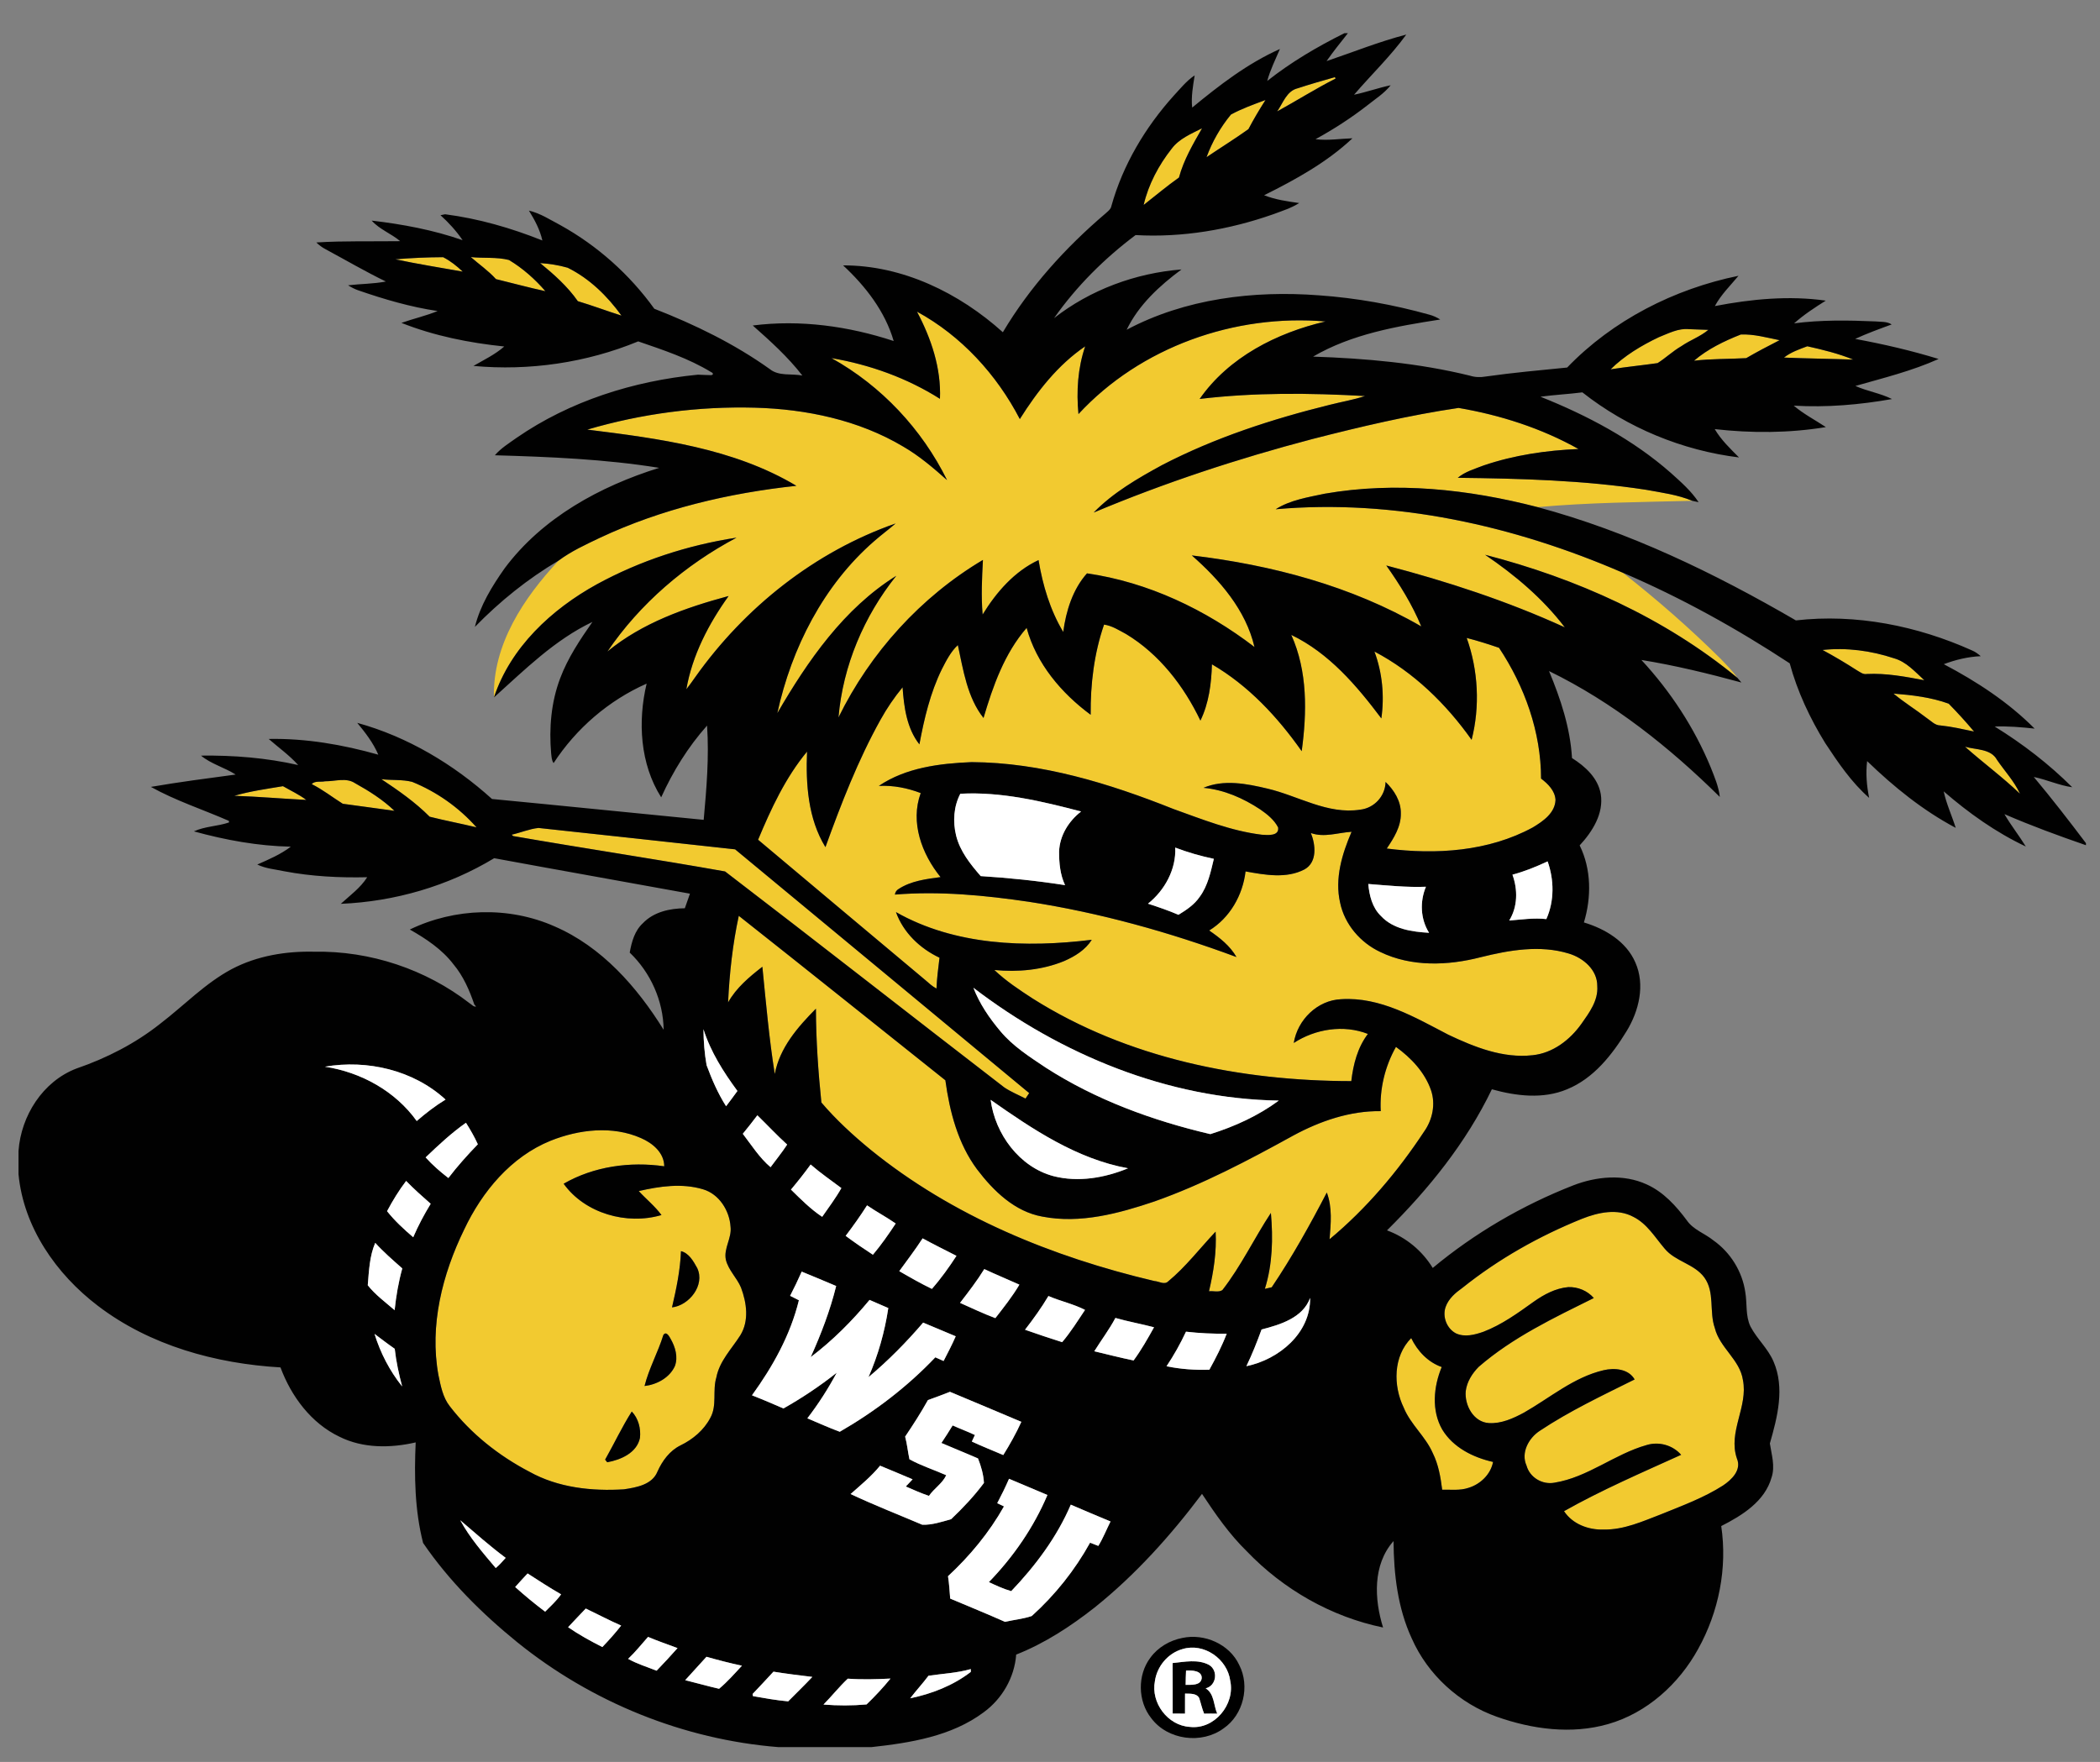
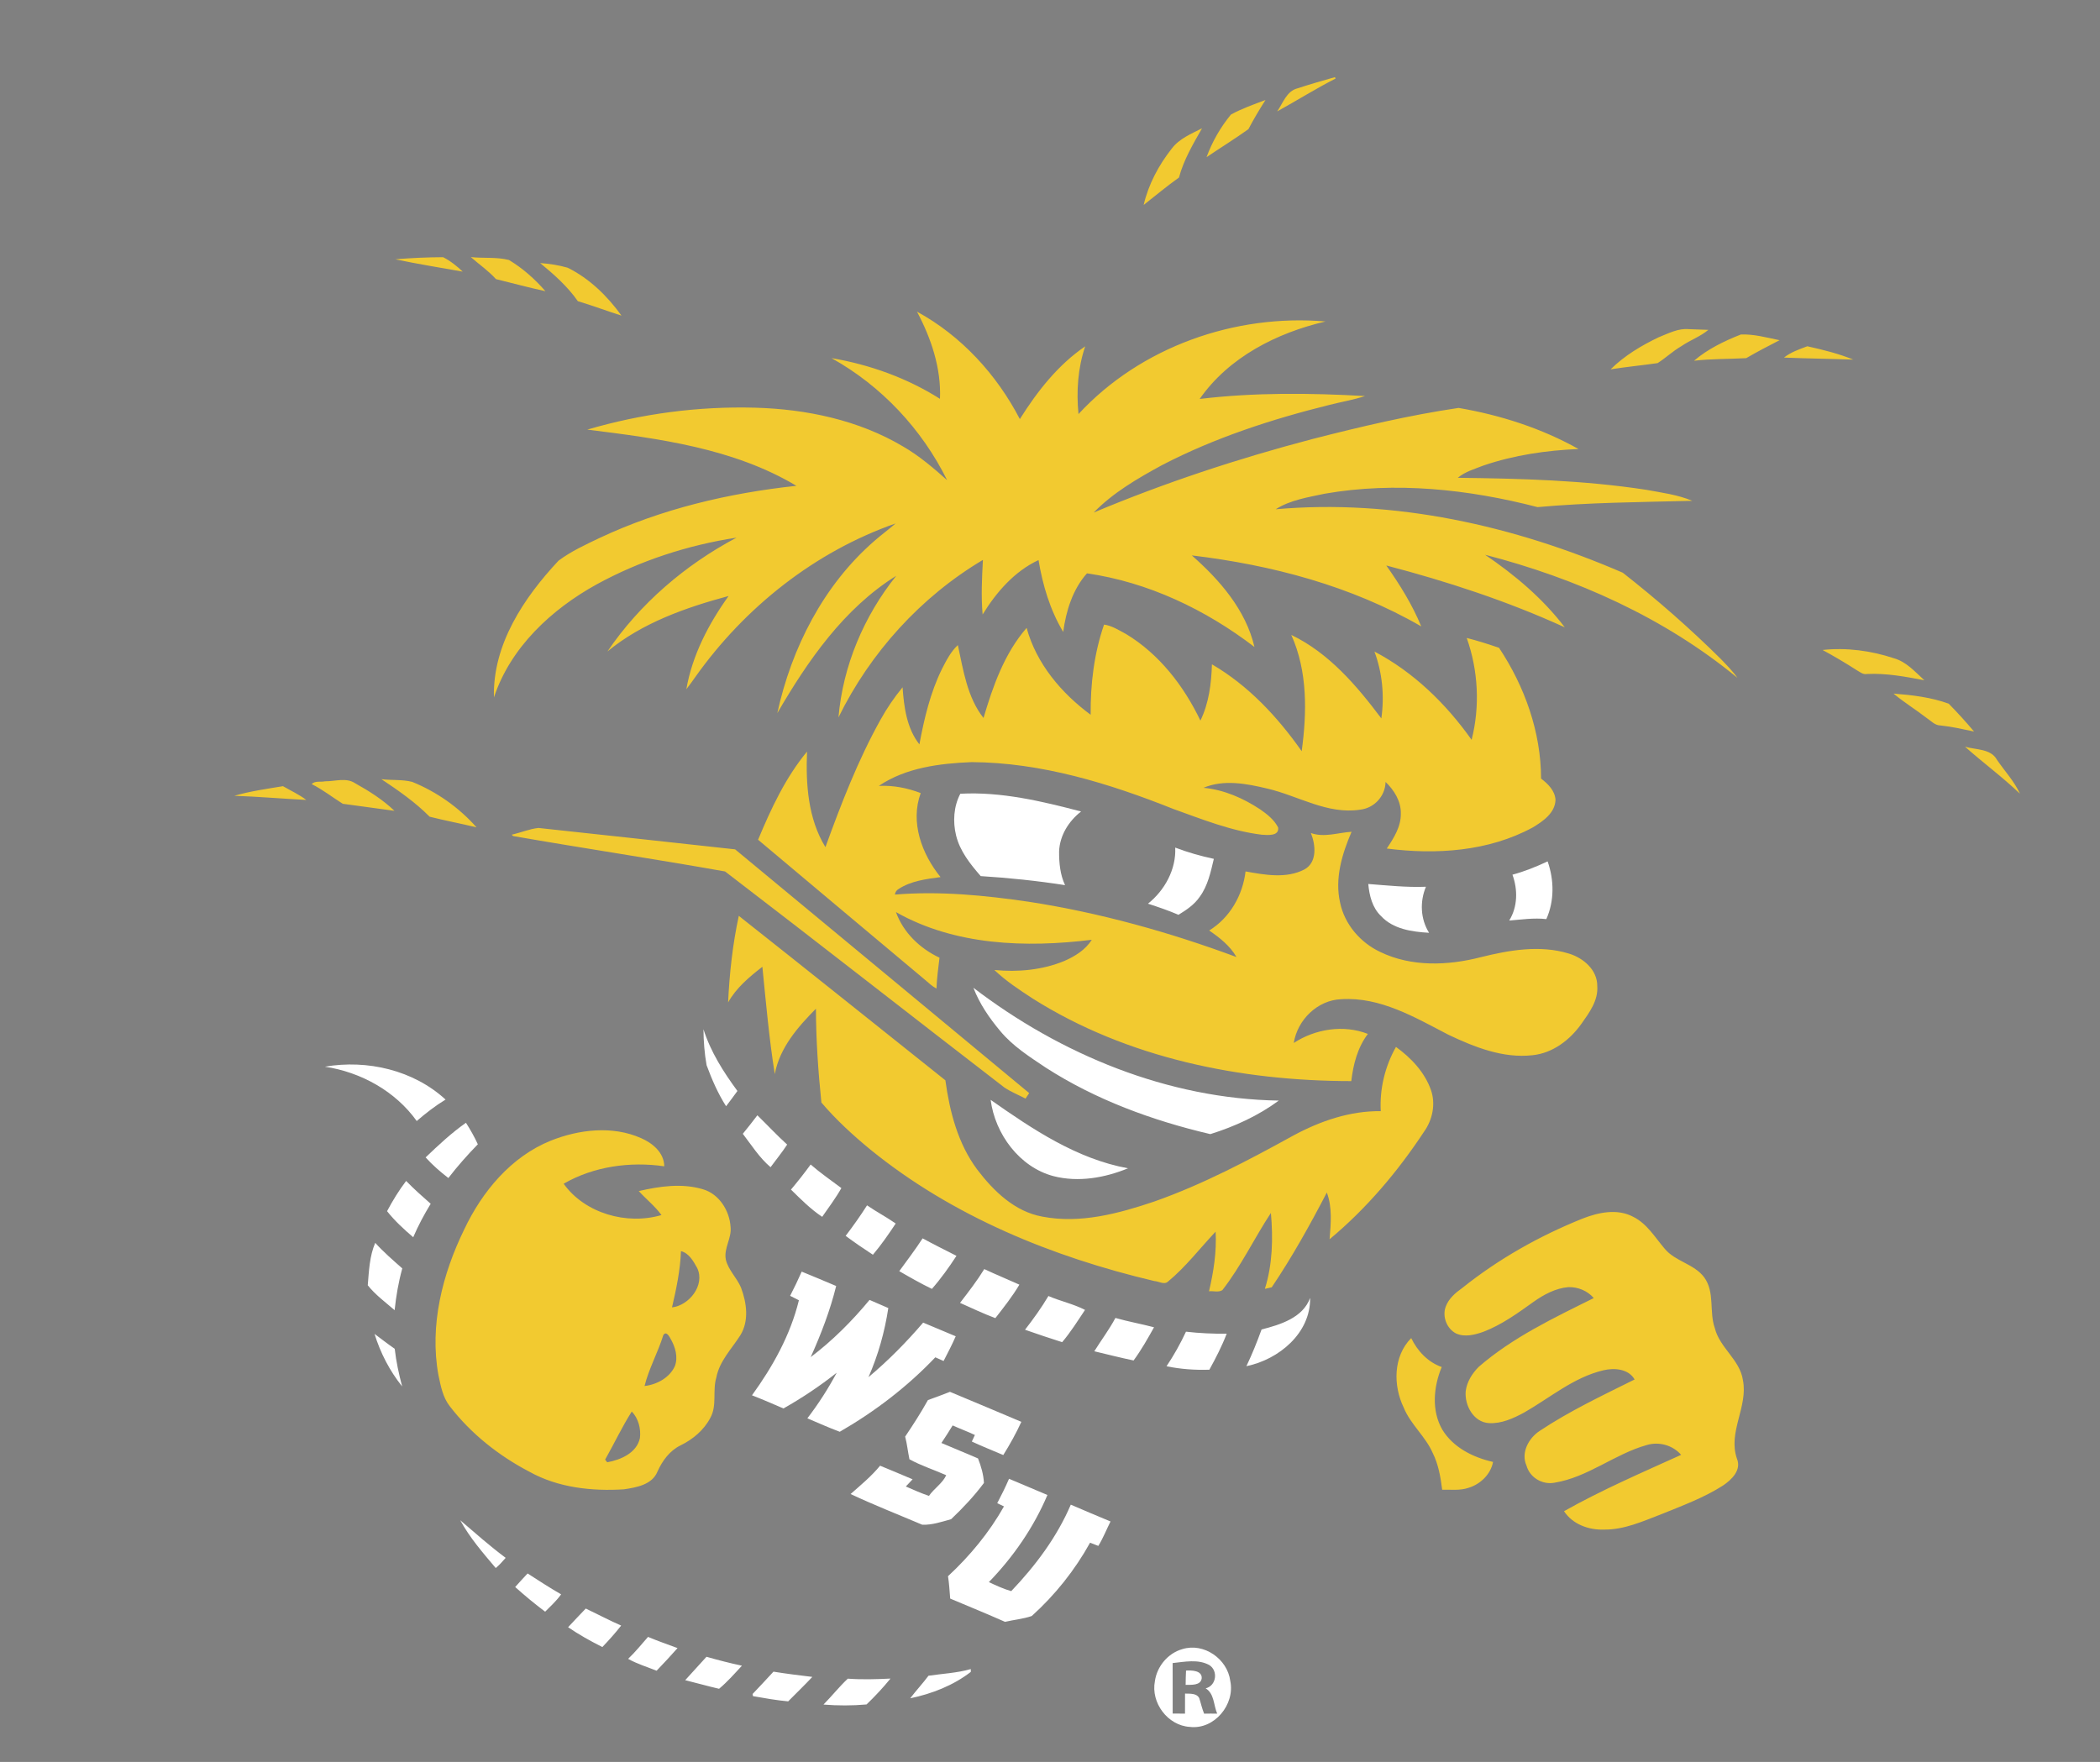
<svg xmlns="http://www.w3.org/2000/svg" version="1.1" id="Layer_1" x="0px" y="0px" width="200px" height="167.833px" viewBox="0 0 200 167.833" style="enable-background:new 0 0 200 167.833;" xml:space="preserve">
  <rect x="0" y="0" width="200" height="167.833" fill="#808080" stroke="none" />
  <path id="color4" style="fill:#F2CA30;" d="M127.195,7.485c-1.896,0.965-3.699,2.102-5.56,3.128c0.553-0.789,0.901-1.947,1.943-2.2  c1.18-0.386,2.367-0.728,3.56-1.065L127.195,7.485z M114.909,14.972c1.325-0.898,2.688-1.74,3.987-2.668  c0.501-0.95,1.046-1.875,1.628-2.778c-1.113,0.415-2.243,0.816-3.288,1.382C116.24,12.114,115.446,13.501,114.909,14.972z   M111.595,14.156c-1.244,1.578-2.219,3.403-2.675,5.367c1.119-0.876,2.205-1.792,3.363-2.612c0.451-1.683,1.341-3.19,2.196-4.689  C113.448,12.745,112.31,13.207,111.595,14.156z M37.656,24.702c2.124,0.446,4.274,0.795,6.413,1.173  c-0.561-0.535-1.179-1.026-1.867-1.376C40.686,24.506,39.169,24.571,37.656,24.702z M48.471,24.765  c-1.178-0.3-2.425-0.146-3.63-0.276c0.797,0.702,1.682,1.306,2.395,2.099c1.569,0.38,3.129,0.808,4.707,1.15  C50.942,26.579,49.782,25.552,48.471,24.765z M54.063,25.502c-0.851-0.248-1.737-0.38-2.621-0.443  c1.316,1.077,2.61,2.225,3.591,3.63c1.4,0.417,2.765,0.939,4.157,1.375C57.843,28.196,56.141,26.53,54.063,25.502z M138.84,45.513  c0.701-0.592,1.605-0.84,2.446-1.171c2.909-0.993,5.984-1.442,9.048-1.572c-3.525-1.976-7.443-3.234-11.422-3.913  c-4.699,0.694-9.339,1.789-13.941,2.968c-7.084,1.864-14.057,4.161-20.809,6.997c1.859-1.907,4.199-3.26,6.521-4.525  c5.031-2.61,10.457-4.373,15.944-5.732c1.122-0.287,2.273-0.475,3.376-0.84c-5.242-0.295-10.527-0.349-15.749,0.277  c2.78-3.985,7.352-6.298,11.986-7.38c-8.627-0.741-17.614,2.423-23.527,8.82c-0.21-2.17-0.063-4.376,0.638-6.45  c-2.598,1.767-4.564,4.292-6.223,6.927c-2.206-4.243-5.575-7.934-9.795-10.231c1.354,2.548,2.312,5.388,2.188,8.303  c-3.129-1.983-6.688-3.259-10.332-3.879c4.741,2.634,8.613,6.762,11.01,11.623c-1.312-1.168-2.658-2.316-4.183-3.2  c-4.24-2.525-9.22-3.565-14.111-3.701c-5.391-0.146-10.802,0.568-15.974,2.089c6.813,0.848,13.917,1.768,19.917,5.353  c-6.437,0.691-12.831,2.193-18.709,4.95c-1.354,0.647-2.736,1.276-3.943,2.178c-3.31,3.537-6.29,7.996-6.154,13.028  c1.583-4.78,5.484-8.397,9.798-10.777c4.123-2.251,8.663-3.73,13.303-4.442c-4.869,2.582-9.191,6.275-12.294,10.844  c3.309-2.728,7.451-4.183,11.541-5.286c-1.905,2.657-3.458,5.635-4.024,8.882c0.297-0.383,0.582-0.776,0.858-1.171  c4.705-6.632,11.371-11.926,19.069-14.622c-0.658,0.576-1.365,1.09-2.019,1.666c-4.843,4.206-7.889,10.192-9.245,16.404  c2.902-4.997,6.341-9.97,11.329-13.085c-3.081,3.844-5.08,8.57-5.504,13.491c3.028-6.172,7.84-11.485,13.757-15.003  c-0.093,1.731-0.18,3.468-0.028,5.2c1.307-2.126,3.027-4.11,5.325-5.185c0.394,2.392,1.101,4.759,2.351,6.848  c0.263-1.992,0.909-4.076,2.263-5.583c5.827,0.84,11.297,3.453,15.95,7.015c-0.822-3.53-3.309-6.386-5.967-8.723  c7.602,0.905,15.188,2.905,21.852,6.762c-0.853-2.068-2.039-3.98-3.33-5.803c5.809,1.521,11.536,3.396,17,5.892  c-2.083-2.74-4.753-4.988-7.592-6.913c8.673,2.24,17.087,5.995,24.035,11.727c-0.468-0.664-1.045-1.235-1.602-1.819  c-2.939-2.915-6.063-5.646-9.318-8.197c-10.355-4.486-21.742-7.043-33.055-6.045c1.395-0.887,3.08-1.14,4.674-1.482  c6.741-1.173,13.681-0.427,20.265,1.278c4.9-0.443,9.825-0.475,14.738-0.6c-1.392-0.584-2.905-0.775-4.38-1.048  C150.855,45.745,144.835,45.583,138.84,45.513z M160.136,32.971c0.821-0.571,1.794-0.901,2.564-1.551  c-0.613-0.029-1.223-0.034-1.83-0.065c-1.023-0.107-1.963,0.401-2.883,0.764c-1.661,0.791-3.278,1.76-4.594,3.062  c1.488-0.235,2.99-0.379,4.475-0.593C158.649,34.09,159.326,33.436,160.136,32.971z M166.306,34.116  c1.04-0.604,2.105-1.163,3.177-1.71c-1.215-0.244-2.452-0.597-3.691-0.542c-1.582,0.625-3.158,1.385-4.457,2.499  C162.983,34.168,164.65,34.208,166.306,34.116z M172.125,32.984c-0.77,0.288-1.571,0.563-2.221,1.077  c2.199,0.092,4.4,0.115,6.6,0.193C175.097,33.681,173.605,33.313,172.125,32.984z M89.188,94.165  c0.037-0.985,0.172-1.961,0.288-2.939c-1.852-0.87-3.448-2.39-4.147-4.344c5.617,3.188,12.383,3.409,18.647,2.638  c-0.602,0.965-1.604,1.576-2.619,2.021c-2.089,0.862-4.421,1.073-6.656,0.856c1.105,1.053,2.389,1.899,3.664,2.728  c8.998,5.68,19.801,7.848,30.329,7.856c0.186-1.587,0.594-3.197,1.58-4.494c-2.307-0.908-5.003-0.479-7.059,0.86  c0.355-2.204,2.253-4.081,4.527-4.168c3.709-0.234,7.025,1.737,10.197,3.384c2.488,1.181,5.208,2.269,8.017,1.952  c1.931-0.196,3.568-1.458,4.663-3.002c0.748-1.062,1.603-2.212,1.502-3.583c0.014-1.551-1.34-2.692-2.72-3.102  c-2.738-0.837-5.66-0.325-8.377,0.35c-3.123,0.807-6.597,0.94-9.563-0.494c-1.895-0.886-3.402-2.629-3.831-4.695  c-0.529-2.304,0.185-4.647,1.091-6.757c-1.289,0.077-2.6,0.575-3.875,0.118c0.449,1.115,0.626,2.782-0.611,3.466  c-1.727,0.902-3.778,0.521-5.611,0.192c-0.268,2.269-1.497,4.426-3.465,5.627c1,0.687,1.986,1.456,2.6,2.528  c-6.395-2.371-13.001-4.218-19.748-5.26c-4.224-0.622-8.519-1.039-12.783-0.689c0.034-0.237,0.153-0.415,0.355-0.534  c1.183-0.771,2.623-0.947,3.992-1.132c-1.781-2.197-2.908-5.218-1.888-8.003c-1.271-0.488-2.623-0.752-3.99-0.683  c2.582-1.745,5.792-2.14,8.836-2.266c6.649,0.037,13.1,2.024,19.223,4.466c2.744,0.984,5.494,2.092,8.405,2.449  c0.547,0.033,1.683,0.163,1.565-0.692c-0.371-0.729-1.042-1.257-1.7-1.716c-1.622-1.072-3.459-1.883-5.409-2.059  c1.935-0.824,4.115-0.395,6.086,0.074c2.934,0.683,5.719,2.489,8.834,2.008c1.34-0.148,2.395-1.287,2.422-2.641  c0.818,0.782,1.479,1.837,1.453,3.009c0.023,1.249-0.671,2.336-1.338,3.333c4.684,0.604,9.684,0.283,13.898-2.006  c0.975-0.587,2.135-1.376,2.172-2.637c-0.057-0.873-0.72-1.522-1.375-2.021c-0.006-4.436-1.563-8.785-4.003-12.457  c-1.017-0.347-2.037-0.675-3.078-0.938c1.099,3.087,1.276,6.532,0.466,9.703c-2.422-3.421-5.523-6.449-9.254-8.408  c0.754,2.027,0.961,4.231,0.657,6.368c-2.348-3.124-4.986-6.227-8.577-7.953c1.563,3.463,1.494,7.385,0.992,11.076  c-2.294-3.263-5.076-6.252-8.548-8.275c-0.054,1.826-0.29,3.706-1.098,5.361c-1.577-3.299-3.923-6.342-7.085-8.248  c-0.668-0.355-1.331-0.791-2.092-0.897c-0.952,2.757-1.303,5.683-1.275,8.59c-2.791-2.057-5.177-4.882-6.098-8.277  c-2.112,2.426-3.21,5.542-4.107,8.583c-1.549-1.956-1.927-4.564-2.444-6.944c-0.681,0.634-1.1,1.476-1.521,2.29  c-1.105,2.25-1.684,4.713-2.141,7.166c-1.202-1.514-1.473-3.56-1.602-5.435c-0.797,0.967-1.504,2.007-2.111,3.106  c-2.145,3.854-3.735,7.982-5.237,12.121c-1.661-2.709-1.878-6.003-1.751-9.102c-2.052,2.475-3.432,5.445-4.663,8.396  c5.297,4.463,10.611,8.904,15.914,13.357C88.453,93.642,88.783,93.955,89.188,94.165z M180.373,62.703  c-2.176-0.724-4.509-1.035-6.795-0.789c1.117,0.603,2.209,1.254,3.278,1.94c0.286,0.159,0.574,0.416,0.937,0.347  c1.847-0.091,3.674,0.254,5.477,0.595C182.391,63.998,181.556,63.032,180.373,62.703z M185.592,67.029  c-1.684-0.612-3.48-0.822-5.255-0.961c1.006,0.844,2.131,1.531,3.169,2.335c0.41,0.269,0.773,0.701,1.306,0.701  c1.078,0.112,2.134,0.355,3.192,0.579C187.236,68.766,186.428,67.881,185.592,67.029z M187.145,71.128  c1.713,1.527,3.575,2.89,5.233,4.48c-0.539-1.184-1.455-2.155-2.185-3.224C189.607,71.297,188.178,71.435,187.145,71.128z   M30.957,74.422c-0.41,0.095-0.958-0.073-1.272,0.268c1.049,0.522,1.973,1.255,2.96,1.874c1.639,0.233,3.284,0.436,4.922,0.672  c-1.106-1.059-2.41-1.885-3.743-2.626C32.97,74.035,31.908,74.437,30.957,74.422z M39.255,74.477  c-0.952-0.245-1.958-0.132-2.932-0.257c1.618,1.078,3.222,2.191,4.595,3.576c1.479,0.373,2.984,0.654,4.468,1.015  C43.714,76.922,41.591,75.422,39.255,74.477z M22.316,75.803c2.29,0.079,4.572,0.277,6.856,0.395  c-0.691-0.519-1.476-0.882-2.222-1.31C25.399,75.146,23.831,75.362,22.316,75.803z M95.658,103.592  c0.631,0.419,1.337,0.705,2.011,1.054c0.086-0.131,0.261-0.394,0.349-0.523c-9.338-7.738-18.665-15.489-28.006-23.217  c-6.244-0.685-12.484-1.367-18.727-2.038c-0.874,0.09-1.698,0.45-2.551,0.642c0.034,0.031,0.1,0.098,0.133,0.128  c6.715,1.171,13.473,2.18,20.188,3.374C77.956,89.823,86.775,96.749,95.658,103.592z M132.949,99.724  c-1.044,1.854-1.564,3.995-1.449,6.12c-2.924-0.04-5.775,0.944-8.324,2.322c-4.279,2.358-8.621,4.656-13.242,6.285  c-3.398,1.146-7.054,2.135-10.653,1.44c-2.642-0.471-4.663-2.444-6.225-4.502c-1.828-2.455-2.61-5.498-3.02-8.484  c-6.557-5.225-13.097-10.471-19.674-15.666c-0.587,2.712-0.889,5.479-1.018,8.248c0.778-1.396,2.022-2.432,3.263-3.397  c0.342,3.411,0.642,6.84,1.182,10.223c0.464-2.504,2.187-4.479,3.919-6.229c0.008,2.983,0.216,5.972,0.52,8.937  c1.406,1.65,3.01,3.122,4.684,4.497c7.797,6.336,17.316,10.219,27.031,12.509c0.417,0.019,0.949,0.395,1.308,0.038  c1.689-1.396,3.023-3.157,4.523-4.743c0.104,1.914-0.192,3.821-0.631,5.68c0.413-0.053,0.901,0.129,1.272-0.11  c1.786-2.289,3.037-4.944,4.623-7.352c0.213,2.414,0.16,4.9-0.574,7.231c0.162-0.039,0.489-0.112,0.653-0.149  c1.945-2.887,3.642-5.941,5.247-9.026c0.535,1.415,0.383,2.973,0.263,4.449c3.507-2.916,6.491-6.445,8.998-10.248  c0.806-1.132,1.119-2.624,0.66-3.956C135.69,102.134,134.388,100.766,132.949,99.724z M70.572,122.652  c0.543,1.445,0.786,3.17-0.07,4.55c-0.821,1.291-1.977,2.441-2.277,4.001c-0.385,1.257,0.086,2.663-0.57,3.846  c-0.608,1.174-1.668,2.059-2.843,2.631c-1.03,0.505-1.737,1.469-2.195,2.495c-0.503,1.255-2.004,1.512-3.19,1.691  c-3.061,0.193-6.277-0.155-8.997-1.669c-2.926-1.528-5.576-3.624-7.594-6.246c-0.666-0.847-0.861-1.935-1.08-2.961  c-0.866-4.738,0.375-9.611,2.452-13.872c1.708-3.613,4.462-6.934,8.24-8.461c2.703-1.076,5.876-1.451,8.599-0.248  c1.099,0.476,2.204,1.385,2.215,2.687c-3.252-0.47-6.711,0.005-9.582,1.661c2.029,2.835,6.029,3.957,9.318,2.983  c-0.624-0.851-1.455-1.509-2.164-2.284c1.989-0.459,4.122-0.77,6.117-0.17c1.536,0.448,2.53,2.033,2.626,3.575  c0.128,1.087-0.67,2.043-0.448,3.133C69.37,120.996,70.185,121.716,70.572,122.652z M60.169,134.455  c-0.933,1.467-1.679,3.066-2.539,4.584c0.052,0.063,0.151,0.188,0.201,0.251c1.29-0.234,2.816-0.89,3.116-2.313  C61.051,136.083,60.801,135.112,60.169,134.455z M63.87,127.533c-0.13-0.235-0.419-0.779-0.695-0.362  c-0.509,1.648-1.375,3.188-1.79,4.854c1.171-0.134,2.387-0.786,2.89-1.898C64.599,129.261,64.312,128.304,63.87,127.533z   M66.402,120.789c-0.354-0.638-0.785-1.426-1.548-1.612c-0.066,1.817-0.442,3.595-0.853,5.358  C65.62,124.358,67.172,122.427,66.402,120.789z M138.672,127.02c0.84,0.38,1.784,0.128,2.611-0.162  c1.746-0.669,3.273-1.78,4.783-2.86c0.975-0.689,2.076-1.282,3.289-1.391c0.908-0.035,1.836,0.345,2.434,1.041  c-3.813,1.892-7.721,3.744-10.967,6.558c-0.618,0.629-1.123,1.421-1.231,2.314c-0.121,1.329,0.738,2.946,2.2,3.037  c1.188,0.075,2.327-0.445,3.355-0.999c2.48-1.413,4.737-3.371,7.576-4.035c1.028-0.243,2.379-0.135,2.956,0.88  c-3.068,1.526-6.182,2.994-9.043,4.898c-1.048,0.687-1.81,2.078-1.252,3.311c0.314,1.136,1.514,1.842,2.66,1.624  c3.174-0.508,5.72-2.726,8.775-3.584c1.166-0.36,2.488,0.004,3.289,0.93c-3.758,1.704-7.556,3.339-11.153,5.368  c0.816,1.239,2.338,1.8,3.778,1.75c1.929,0.034,3.71-0.783,5.474-1.458c2.003-0.816,4.057-1.566,5.888-2.737  c0.824-0.553,1.785-1.473,1.326-2.566c-0.877-2.544,1.083-4.934,0.57-7.488c-0.295-1.942-2.214-3.067-2.676-4.944  c-0.553-1.567,0.021-3.411-1.001-4.821c-0.957-1.299-2.762-1.514-3.776-2.744c-0.917-1.071-1.669-2.371-2.976-3.025  c-1.531-0.829-3.361-0.427-4.893,0.18c-4.08,1.645-7.958,3.831-11.397,6.583c-0.656,0.466-1.31,1.019-1.59,1.803  C137.346,125.413,137.786,126.563,138.672,127.02z M136.452,138.409c0.543,1.086,0.749,2.3,0.899,3.496  c0.832-0.023,1.692,0.097,2.5-0.179c1.134-0.341,2.12-1.282,2.344-2.468c-1.895-0.428-3.798-1.371-4.834-3.08  c-1.049-1.82-0.832-4.085-0.055-5.962c-1.315-0.461-2.309-1.522-2.906-2.756c-1.724,1.74-1.729,4.526-0.709,6.631  C134.35,135.698,135.762,136.822,136.452,138.409z" />
-   <path id="color3" style="fill:#010101;" d="M121.896,4.668c-3.079,1.367-5.77,3.453-8.354,5.579  c-0.114-1.033,0.076-2.053,0.236-3.067c-0.784,0.521-1.368,1.267-2.005,1.948c-2.699,3.002-4.827,6.569-5.919,10.471  c-0.053,0.333-0.345,0.529-0.572,0.74c-3.805,3.241-7.211,7.002-9.772,11.308c-4.151-3.74-9.55-6.384-15.216-6.369  c2.133,1.982,3.995,4.373,4.819,7.206c-4.3-1.417-8.916-2.056-13.422-1.479c1.675,1.485,3.349,2.991,4.723,4.767  c-1.024-0.206-2.229,0.089-3.098-0.613c-3.383-2.415-7.141-4.243-11-5.748c-2.347-3.263-5.408-5.997-8.925-7.952  c-0.981-0.514-1.927-1.143-3.017-1.395c0.55,0.887,1.048,1.816,1.28,2.843c-2.976-1.192-6.082-2.086-9.264-2.498  c-0.109,0.023-0.331,0.067-0.44,0.091c0.788,0.709,1.507,1.5,2.107,2.378c-2.796-0.976-5.725-1.521-8.658-1.864  c0.746,0.837,1.859,1.235,2.714,1.958c-2.661,0.037-5.327-0.042-7.987,0.123c0.262,0.258,0.56,0.478,0.89,0.65  c1.909,1.027,3.781,2.125,5.732,3.071c-1.187,0.232-2.402,0.217-3.598,0.36c0.31,0.193,0.638,0.368,0.987,0.485  c2.456,0.848,4.963,1.586,7.539,1.966c-1.121,0.464-2.305,0.727-3.445,1.129c3.125,1.241,6.455,1.904,9.793,2.249  c-0.878,0.769-1.932,1.27-2.934,1.851c5.31,0.489,10.754-0.3,15.691-2.337c2.374,0.816,4.788,1.611,6.942,2.923  c0.289,0.126,0.196,0.327-0.111,0.29l-0.266-0.008c-0.22-0.011-0.658-0.025-0.88-0.034c-6.121,0.595-12.194,2.509-17.279,6.023  c-0.716,0.513-1.481,0.977-2.056,1.653c5.229,0.151,10.474,0.367,15.647,1.197c-5.644,1.761-11.133,4.76-14.721,9.577  c-1.201,1.703-2.327,3.539-2.83,5.577c2.371-2.433,5.036-4.584,7.967-6.313c1.207-0.902,2.59-1.531,3.943-2.178  c5.878-2.757,12.273-4.259,18.709-4.95c-6.001-3.586-13.105-4.506-19.917-5.353c5.172-1.521,10.583-2.235,15.974-2.089  c4.892,0.136,9.871,1.176,14.111,3.701c1.525,0.884,2.872,2.032,4.183,3.2c-2.397-4.861-6.269-8.989-11.01-11.623  c3.644,0.621,7.203,1.896,10.332,3.879c0.123-2.915-0.835-5.755-2.188-8.303c4.22,2.297,7.59,5.988,9.795,10.231  c1.659-2.635,3.625-5.161,6.223-6.927c-0.701,2.074-0.848,4.28-0.638,6.45c5.913-6.397,14.9-9.561,23.527-8.82  c-4.635,1.082-9.206,3.395-11.986,7.38c5.222-0.626,10.507-0.572,15.749-0.277c-1.103,0.365-2.254,0.553-3.376,0.84  c-5.487,1.359-10.913,3.122-15.944,5.732c-2.322,1.265-4.662,2.619-6.521,4.525c6.752-2.836,13.725-5.133,20.809-6.997  c4.602-1.18,9.242-2.274,13.941-2.968c3.979,0.679,7.896,1.937,11.422,3.913c-3.064,0.129-6.139,0.579-9.048,1.572  c-0.841,0.331-1.745,0.579-2.446,1.171c5.995,0.071,12.016,0.232,17.951,1.145c1.475,0.273,2.988,0.464,4.38,1.048  c0.201,0.042,0.399,0.092,0.603,0.13c-0.707-1.074-1.69-1.927-2.637-2.782c-3.631-3.195-7.954-5.48-12.424-7.264  c1.327-0.182,2.665-0.245,3.991-0.415c4.284,3.375,9.509,5.534,14.918,6.199c-0.84-0.84-1.704-1.669-2.312-2.699  c3.514,0.398,7.087,0.385,10.584-0.191c-1.025-0.678-2.122-1.247-3.061-2.044c3.127,0.188,6.277-0.084,9.36-0.628  c-1.107-0.556-2.356-0.741-3.487-1.247c2.666-0.759,5.391-1.429,7.924-2.571c-2.605-0.801-5.267-1.417-7.947-1.912  c1.13-0.521,2.305-0.949,3.476-1.376c-0.458-0.305-1.04-0.238-1.56-0.29c-2.574-0.112-5.167-0.152-7.729,0.185  c0.926-0.824,1.965-1.505,3.015-2.163c-3.501-0.5-7.1-0.149-10.561,0.517c0.582-1.088,1.472-1.943,2.247-2.884  c-6.113,1.249-11.969,4.225-16.316,8.739c-2.581,0.255-5.169,0.49-7.737,0.853c-0.517,0.094-1.04,0.078-1.538-0.082  c-4.883-1.199-9.909-1.643-14.923-1.812c3.679-2.147,7.957-2.891,12.111-3.534c-0.323-0.201-0.671-0.363-1.035-0.459  c-3.43-0.958-6.953-1.594-10.505-1.844c-6.237-0.477-12.74,0.31-18.325,3.278c1.151-2.379,3.131-4.191,5.221-5.743  c-4.359,0.342-8.678,1.93-12.135,4.637c2.136-3.038,4.795-5.685,7.764-7.912c4.442,0.253,8.917-0.509,13.105-1.982  c0.842-0.316,1.713-0.582,2.475-1.069c-1.134-0.16-2.27-0.321-3.339-0.743c2.983-1.487,5.974-3.127,8.413-5.425  c-1.174,0.037-2.347,0.235-3.517,0.086c1.717-0.939,3.365-2.005,4.911-3.205c0.771-0.618,1.626-1.15,2.244-1.932  c-1.176,0.246-2.31,0.657-3.485,0.902c1.643-1.919,3.49-3.68,4.971-5.729c-2.58,0.667-5.064,1.671-7.589,2.526  c0.634-0.917,1.34-1.78,2.029-2.657h-0.333c-2.58,1.286-5.081,2.752-7.347,4.548C120.975,6.655,121.469,5.672,121.896,4.668z   M37.656,24.702c1.513-0.131,3.03-0.196,4.545-0.204c0.688,0.35,1.307,0.842,1.867,1.376C41.93,25.498,39.779,25.148,37.656,24.702z   M47.235,26.587c-0.713-0.793-1.597-1.398-2.395-2.099c1.205,0.13,2.452-0.024,3.63,0.276c1.312,0.787,2.472,1.814,3.472,2.973  C50.364,27.396,48.805,26.968,47.235,26.587z M55.032,28.689c-0.981-1.405-2.274-2.553-3.591-3.63  c0.884,0.063,1.771,0.195,2.621,0.443c2.078,1.027,3.781,2.694,5.126,4.561C57.797,29.628,56.433,29.106,55.032,28.689z   M172.125,32.984c1.48,0.329,2.972,0.696,4.379,1.27c-2.199-0.079-4.4-0.101-6.6-0.193  C170.554,33.548,171.355,33.272,172.125,32.984z M165.791,31.863c1.239-0.055,2.477,0.299,3.691,0.542  c-1.072,0.547-2.137,1.105-3.177,1.71c-1.655,0.092-3.322,0.053-4.972,0.246C162.633,33.248,164.209,32.489,165.791,31.863z   M157.986,32.119c0.92-0.363,1.859-0.871,2.883-0.764c0.607,0.031,1.217,0.037,1.83,0.065c-0.77,0.649-1.742,0.98-2.564,1.551  c-0.809,0.465-1.486,1.12-2.268,1.617c-1.484,0.214-2.986,0.357-4.475,0.593C154.708,33.879,156.325,32.909,157.986,32.119z   M123.578,8.413c1.18-0.386,2.367-0.728,3.56-1.065l0.058,0.136c-1.896,0.965-3.699,2.102-5.56,3.128  C122.188,9.824,122.536,8.666,123.578,8.413z M112.283,16.91c-1.158,0.82-2.244,1.736-3.363,2.612  c0.456-1.964,1.431-3.789,2.675-5.367c0.715-0.949,1.853-1.411,2.885-1.935C113.624,13.72,112.734,15.227,112.283,16.91z   M118.896,12.304c-1.299,0.928-2.662,1.771-3.987,2.668c0.537-1.471,1.331-2.858,2.327-4.064c1.045-0.566,2.175-0.967,3.288-1.382  C119.942,10.429,119.397,11.354,118.896,12.304z M197.355,74.989c-2.217-2.213-4.721-4.139-7.387-5.784  c1.273-0.048,2.539,0.065,3.804,0.198c-2.501-2.519-5.518-4.49-8.648-6.136c1.125-0.425,2.307-0.71,3.518-0.762  c-0.254-0.217-0.519-0.422-0.826-0.546c-5.224-2.349-11.061-3.517-16.779-2.863c-7.754-4.506-15.911-8.462-24.604-10.792  c-6.584-1.706-13.523-2.452-20.265-1.278c-1.594,0.342-3.279,0.595-4.674,1.482c11.312-0.999,22.699,1.559,33.055,6.045  c5.553,2.376,10.855,5.318,15.9,8.633c0.729,2.683,1.921,5.228,3.378,7.591c1.224,1.858,2.503,3.748,4.186,5.223  c-0.232-1.154-0.335-2.327-0.19-3.5c2.534,2.45,5.311,4.7,8.436,6.357c-0.366-1.167-0.889-2.279-1.146-3.475  c2.373,2.056,4.976,3.913,7.821,5.252c-0.644-1.051-1.417-2.016-2.035-3.084c2.54,1.102,5.142,2.057,7.762,2.961v-0.196  c-1.612-2.138-3.251-4.255-4.968-6.305C194.933,74.265,196.099,74.813,197.355,74.989z M177.793,64.201  c-0.362,0.069-0.65-0.188-0.937-0.347c-1.069-0.687-2.161-1.338-3.278-1.94c2.286-0.246,4.619,0.065,6.795,0.789  c1.183,0.329,2.018,1.295,2.896,2.093C181.467,64.456,179.64,64.11,177.793,64.201z M184.811,69.104  c-0.532,0-0.895-0.433-1.306-0.701c-1.038-0.804-2.163-1.491-3.169-2.335c1.774,0.139,3.571,0.35,5.255,0.961  c0.836,0.852,1.645,1.737,2.412,2.654C186.945,69.459,185.89,69.216,184.811,69.104z M187.145,71.128  c1.032,0.307,2.462,0.169,3.049,1.257c0.729,1.068,1.645,2.04,2.185,3.224C190.721,74.018,188.858,72.655,187.145,71.128z   M96.779,157.609c2.717-1.073,5.182-2.686,7.469-4.483c3.889-3.115,7.242-6.849,10.229-10.827c1.277,1.93,2.605,3.85,4.271,5.475  c3.476,3.63,8.038,6.238,12.973,7.254c-0.841-2.694-1-5.986,0.996-8.233c0.024,3.156,0.395,6.378,1.734,9.273  c1.529,3.466,4.543,6.204,8.109,7.464c3.365,1.191,7.109,1.695,10.59,0.697c3.702-1.056,6.751-3.825,8.58-7.159  c1.962-3.531,2.793-7.702,2.197-11.704c1.986-1.007,4.153-2.348,4.793-4.631c0.357-1.073,0-2.169-0.162-3.238  c0.721-2.508,1.439-5.292,0.349-7.804c-0.527-1.24-1.575-2.149-2.194-3.334c-0.491-1.018-0.307-2.186-0.494-3.266  c-0.285-1.975-1.41-3.79-3.039-4.939c-0.816-0.665-1.902-1.004-2.521-1.896c-1.027-1.383-2.23-2.714-3.826-3.434  c-2.21-1.018-4.798-0.767-7.014,0.094c-4.834,1.894-9.376,4.541-13.368,7.86c-1.009-1.643-2.546-2.916-4.357-3.578  c3.98-3.941,7.552-8.371,9.988-13.439c2.315,0.646,4.879,0.957,7.159,0c2.533-1.033,4.292-3.279,5.679-5.547  c1.169-1.918,1.776-4.396,0.829-6.53c-0.865-2.009-2.885-3.208-4.901-3.816c0.724-2.392,0.714-5.07-0.404-7.339  c1.211-1.311,2.304-3.025,2.01-4.887c-0.263-1.539-1.486-2.643-2.74-3.433c-0.166-2.879-1.088-5.646-2.189-8.287  c6.096,2.977,11.457,7.242,16.265,11.989c-0.105-0.988-0.506-1.9-0.865-2.816c-1.556-3.771-3.832-7.237-6.6-10.23  c3.217,0.521,6.382,1.293,9.523,2.148c-0.127-0.148-0.251-0.295-0.377-0.441c-6.948-5.731-15.362-9.486-24.035-11.727  c2.839,1.925,5.509,4.173,7.592,6.913c-5.464-2.496-11.191-4.371-17-5.892c1.291,1.823,2.477,3.735,3.33,5.803  c-6.664-3.857-14.25-5.857-21.852-6.762c2.658,2.337,5.145,5.192,5.967,8.723c-4.653-3.562-10.123-6.175-15.95-7.015  c-1.354,1.508-2,3.591-2.263,5.583c-1.25-2.089-1.957-4.457-2.351-6.848c-2.298,1.074-4.019,3.059-5.325,5.185  c-0.151-1.732-0.064-3.469,0.028-5.2c-5.917,3.518-10.729,8.831-13.757,15.003c0.424-4.921,2.423-9.646,5.504-13.491  c-4.988,3.114-8.427,8.087-11.329,13.085c1.355-6.212,4.401-12.198,9.245-16.404c0.654-0.576,1.361-1.09,2.019-1.666  c-7.698,2.696-14.364,7.99-19.069,14.622c-0.276,0.395-0.561,0.788-0.858,1.171c0.566-3.247,2.12-6.225,4.024-8.882  c-4.09,1.103-8.231,2.558-11.541,5.286c3.104-4.569,7.425-8.261,12.294-10.844c-4.64,0.712-9.18,2.191-13.303,4.442  c-4.314,2.381-8.215,5.998-9.798,10.777c2.923-2.631,5.781-5.481,9.378-7.194c-1.184,1.697-2.352,3.44-3.08,5.39  c-0.855,2.269-1.062,4.741-0.851,7.146c0.042,0.309,0.039,0.651,0.233,0.912c2.151-3.301,5.254-5.976,8.86-7.569  c-0.854,3.59-0.632,7.651,1.386,10.83c1.121-2.472,2.561-4.803,4.369-6.832c0.203,2.991-0.051,5.995-0.321,8.977  c-6.721-0.655-13.439-1.344-20.161-1.987c-3.67-3.314-8.054-5.936-12.834-7.252c0.774,0.936,1.522,1.904,2.005,3.032  c-3.387-0.959-6.911-1.567-10.44-1.499c0.944,0.822,1.969,1.552,2.811,2.487c-3.03-0.689-6.156-0.939-9.257-0.899  c0.964,0.801,2.241,1.128,3.301,1.804c-2.697,0.363-5.396,0.711-8.074,1.175c2.355,1.313,4.958,2.155,7.428,3.237  c0.005,0.037,0.013,0.113,0.017,0.149c-1.091,0.376-2.293,0.363-3.347,0.851c3.004,0.829,6.105,1.397,9.229,1.458  c-0.968,0.736-2.089,1.213-3.192,1.7c0.807,0.398,1.721,0.458,2.587,0.646c2.597,0.491,5.242,0.624,7.881,0.564  c-0.647,1.021-1.635,1.727-2.514,2.534c5.129-0.214,10.207-1.686,14.606-4.346c6.212,1.148,12.433,2.245,18.646,3.379  c-0.159,0.464-0.323,0.925-0.488,1.389c-1.431,0.014-2.965,0.347-3.989,1.419c-0.79,0.719-1.079,1.791-1.26,2.804  c1.99,1.901,3.195,4.595,3.232,7.352c-2.536-4.084-5.894-7.907-10.391-9.85c-4.345-1.927-9.516-1.767-13.783,0.301  c1.55,0.88,3.072,1.888,4.164,3.323c0.932,1.114,1.514,2.46,1.979,3.819l0.165,0.192c-0.248,0.051-0.415-0.195-0.6-0.301  c-4.188-3.252-9.496-5.017-14.798-4.92c-2.701-0.065-5.466,0.387-7.875,1.658c-2.535,1.352-4.53,3.46-6.792,5.189  c-2.383,1.896-5.127,3.296-8,4.282c-3.198,1.225-5.269,4.495-5.511,7.847v2.222c0.48,5.052,3.591,9.512,7.55,12.526  c4.971,3.795,11.229,5.511,17.4,5.874c1.022,2.753,2.921,5.319,5.62,6.604c2.237,1.119,4.864,1.089,7.256,0.539  c-0.144,3.197-0.089,6.467,0.706,9.578c2.464,3.609,5.604,6.726,8.989,9.474c7.057,5.693,15.809,9.254,24.858,9.974h8.844  c3.711-0.407,7.628-1.027,10.697-3.317C95.444,161.822,96.618,159.789,96.779,157.609z M137.684,124.48  c0.28-0.784,0.934-1.337,1.59-1.803c3.439-2.752,7.317-4.938,11.397-6.583c1.531-0.606,3.361-1.009,4.893-0.18  c1.307,0.654,2.059,1.954,2.976,3.025c1.015,1.23,2.819,1.445,3.776,2.744c1.023,1.41,0.448,3.254,1.001,4.821  c0.462,1.877,2.381,3.002,2.676,4.944c0.513,2.555-1.447,4.944-0.57,7.488c0.459,1.094-0.502,2.014-1.326,2.566  c-1.831,1.171-3.885,1.922-5.888,2.737c-1.764,0.675-3.545,1.492-5.474,1.458c-1.441,0.05-2.962-0.511-3.778-1.75  c3.598-2.029,7.395-3.664,11.153-5.368c-0.801-0.926-2.123-1.29-3.289-0.93c-3.056,0.858-5.602,3.076-8.775,3.584  c-1.146,0.218-2.346-0.488-2.66-1.624c-0.558-1.232,0.204-2.624,1.252-3.311c2.861-1.904,5.975-3.372,9.043-4.898  c-0.577-1.015-1.928-1.123-2.956-0.88c-2.839,0.664-5.096,2.622-7.576,4.035c-1.028,0.554-2.168,1.074-3.355,0.999  c-1.462-0.091-2.321-1.708-2.2-3.037c0.108-0.894,0.613-1.685,1.231-2.314c3.246-2.814,7.154-4.667,10.967-6.558  c-0.599-0.696-1.526-1.076-2.434-1.041c-1.213,0.108-2.314,0.701-3.289,1.391c-1.51,1.08-3.037,2.191-4.783,2.86  c-0.827,0.29-1.771,0.542-2.611,0.162C137.786,126.563,137.346,125.413,137.684,124.48z M134.4,127.461  c0.598,1.233,1.591,2.295,2.906,2.756c-0.777,1.877-0.994,4.142,0.055,5.962c1.036,1.709,2.939,2.652,4.834,3.08  c-0.224,1.186-1.21,2.127-2.344,2.468c-0.808,0.275-1.668,0.155-2.5,0.179c-0.15-1.196-0.356-2.41-0.899-3.496  c-0.69-1.587-2.103-2.711-2.761-4.317C132.672,131.987,132.677,129.201,134.4,127.461z M22.316,75.803  c1.515-0.44,3.083-0.657,4.634-0.915c0.747,0.428,1.531,0.791,2.222,1.31C26.888,76.08,24.606,75.882,22.316,75.803z M32.646,76.563  c-0.987-0.619-1.911-1.352-2.96-1.874c0.314-0.341,0.861-0.173,1.272-0.268c0.951,0.015,2.013-0.387,2.867,0.188  c1.333,0.741,2.638,1.567,3.743,2.626C35.93,76.999,34.284,76.797,32.646,76.563z M40.918,77.796  c-1.374-1.385-2.978-2.498-4.595-3.576c0.974,0.125,1.98,0.012,2.932,0.257c2.336,0.945,4.459,2.445,6.131,4.334  C43.902,78.45,42.397,78.169,40.918,77.796z M104.601,147.257c-0.196-0.078-0.587-0.23-0.785-0.308  c-1.444,2.613-3.338,4.989-5.556,6.986c-0.82,0.28-1.699,0.357-2.544,0.554c-1.729-0.766-3.479-1.481-5.222-2.215  c-0.06-0.713-0.096-1.427-0.208-2.132c2.091-1.938,3.927-4.162,5.33-6.649c-0.159-0.077-0.479-0.232-0.642-0.307  c0.401-0.762,0.783-1.536,1.124-2.324c1.216,0.52,2.44,1.02,3.656,1.543c-1.312,3.094-3.244,5.893-5.577,8.3  c0.693,0.323,1.391,0.649,2.129,0.86c2.312-2.426,4.351-5.143,5.673-8.238c1.255,0.547,2.519,1.071,3.784,1.601  C105.375,145.702,105.057,146.517,104.601,147.257z M88.471,142.492c0.481-0.705,1.293-1.194,1.644-1.97  c-1.163-0.518-2.395-0.905-3.503-1.519c-0.152-0.719-0.22-1.448-0.408-2.157c0.764-1.135,1.505-2.286,2.17-3.481  c0.705-0.248,1.402-0.515,2.098-0.786c2.271,0.944,4.532,1.904,6.798,2.858c-0.498,1.094-1.088,2.145-1.721,3.164  c-0.999-0.429-2.011-0.826-2.995-1.286c0.074-0.155,0.22-0.467,0.292-0.624c-0.695-0.33-1.418-0.594-2.12-0.911  c-0.35,0.563-0.696,1.123-1.069,1.672c1.158,0.501,2.331,0.965,3.486,1.473c0.293,0.735,0.527,1.541,0.565,2.333  c-0.931,1.247-1.999,2.385-3.128,3.454c-0.887,0.247-1.831,0.565-2.747,0.527c-2.276-0.968-4.587-1.871-6.825-2.925  c0.974-0.86,1.985-1.69,2.809-2.699c1.036,0.42,2.066,0.864,3.096,1.298c-0.217,0.225-0.432,0.455-0.647,0.683  C86.994,141.909,87.717,142.24,88.471,142.492z M91.433,124.105c0.804-1.046,1.615-2.093,2.309-3.219  c1.103,0.521,2.232,0.979,3.343,1.483c-0.668,1.129-1.484,2.156-2.288,3.188C93.652,125.129,92.547,124.604,91.433,124.105z   M97.622,126.665c0.798-1.033,1.562-2.091,2.228-3.213c1.14,0.495,2.386,0.753,3.487,1.323c-0.698,1.042-1.364,2.114-2.178,3.072  C99.974,127.468,98.794,127.083,97.622,126.665z M107.961,129.592c-1.256-0.263-2.496-0.575-3.742-0.876  c0.662-1.064,1.422-2.066,2.012-3.174c1.213,0.347,2.457,0.565,3.678,0.888C109.305,127.512,108.697,128.592,107.961,129.592z   M115.178,130.473c-1.364,0.045-2.743-0.052-4.08-0.329c0.703-1.049,1.318-2.15,1.854-3.293c1.285,0.147,2.582,0.211,3.878,0.189  C116.373,128.227,115.791,129.359,115.178,130.473z M118.704,130.136c0.548-1.137,1.015-2.31,1.446-3.496  c1.77-0.454,3.939-1.109,4.622-3.008C124.828,126.998,121.785,129.505,118.704,130.136z M135.624,107.795  c-2.507,3.803-5.491,7.332-8.998,10.248c0.12-1.477,0.272-3.034-0.263-4.449c-1.605,3.085-3.302,6.14-5.247,9.026  c-0.164,0.037-0.491,0.11-0.653,0.149c0.734-2.331,0.787-4.817,0.574-7.231c-1.586,2.407-2.837,5.063-4.623,7.352  c-0.371,0.239-0.859,0.058-1.272,0.11c0.438-1.858,0.735-3.766,0.631-5.68c-1.5,1.586-2.834,3.347-4.523,4.743  c-0.358,0.356-0.891-0.02-1.308-0.038c-9.714-2.29-19.233-6.173-27.031-12.509c-1.674-1.375-3.278-2.847-4.684-4.497  c-0.303-2.965-0.511-5.953-0.52-8.937c-1.733,1.75-3.455,3.726-3.919,6.229c-0.54-3.383-0.839-6.812-1.182-10.223  c-1.241,0.966-2.484,2.002-3.263,3.397c0.129-2.769,0.431-5.536,1.018-8.248c6.577,5.195,13.117,10.442,19.674,15.666  c0.41,2.986,1.192,6.029,3.02,8.484c1.562,2.058,3.584,4.031,6.225,4.502c3.6,0.694,7.255-0.295,10.653-1.44  c4.621-1.629,8.963-3.927,13.242-6.285c2.549-1.378,5.4-2.362,8.324-2.322c-0.114-2.125,0.405-4.267,1.449-6.12  c1.438,1.042,2.741,2.41,3.335,4.115C136.743,105.171,136.43,106.663,135.624,107.795z M91.092,119.626  c-0.713,1.096-1.474,2.164-2.34,3.148c-1.063-0.515-2.086-1.099-3.106-1.69c0.749-1.035,1.526-2.05,2.223-3.124  C88.93,118.54,90.014,119.073,91.092,119.626z M85.305,116.547c-0.678,1.024-1.378,2.034-2.171,2.973  c-0.881-0.574-1.751-1.169-2.596-1.797c0.716-0.941,1.406-1.91,2.039-2.907C83.463,115.428,84.423,115.928,85.305,116.547z   M80.13,113.172c-0.54,0.957-1.203,1.837-1.828,2.737c-1.096-0.726-2.038-1.676-2.973-2.594c0.651-0.774,1.28-1.571,1.874-2.39  C78.131,111.734,79.147,112.431,80.13,113.172z M74.967,109.027c-0.487,0.746-1.053,1.438-1.58,2.154  c-1.056-0.895-1.808-2.092-2.644-3.182c0.474-0.577,0.936-1.164,1.387-1.763C73.081,107.16,73.983,108.136,74.967,109.027z   M70.231,103.921c-0.356,0.488-0.712,0.978-1.08,1.453c-0.777-1.215-1.356-2.559-1.857-3.91c-0.201-1.129-0.29-2.282-0.297-3.426  C67.678,100.193,68.903,102.115,70.231,103.921z M107.432,111.286c-2.217,0.916-4.735,1.352-7.089,0.75  c-3.255-0.854-5.577-4.028-5.994-7.27C98.333,107.563,102.556,110.402,107.432,111.286z M99.601,101.7  c-1.543-1.033-3.145-2.047-4.342-3.492c-1.041-1.239-1.969-2.601-2.553-4.116c8.319,6.362,18.53,10.581,29.084,10.745  c-1.949,1.441-4.209,2.471-6.519,3.195C109.77,106.742,104.367,104.77,99.601,101.7z M76.862,71.594  c-0.127,3.099,0.09,6.393,1.751,9.102c1.501-4.139,3.092-8.267,5.237-12.121c0.607-1.098,1.314-2.138,2.111-3.106  c0.128,1.875,0.4,3.921,1.602,5.435c0.456-2.453,1.036-4.916,2.141-7.166c0.42-0.814,0.839-1.656,1.521-2.29  c0.517,2.381,0.895,4.989,2.444,6.944c0.897-3.041,1.995-6.157,4.107-8.583c0.921,3.396,3.307,6.22,6.098,8.277  c-0.027-2.908,0.323-5.834,1.275-8.59c0.761,0.106,1.424,0.542,2.092,0.897c3.162,1.906,5.508,4.949,7.085,8.248  c0.808-1.655,1.044-3.535,1.098-5.361c3.472,2.023,6.254,5.013,8.548,8.275c0.502-3.692,0.571-7.613-0.992-11.076  c3.591,1.727,6.229,4.829,8.577,7.953c0.304-2.137,0.097-4.341-0.657-6.368c3.73,1.958,6.832,4.987,9.254,8.408  c0.811-3.171,0.633-6.616-0.466-9.703c1.041,0.264,2.062,0.591,3.078,0.938c2.44,3.672,3.997,8.021,4.003,12.457  c0.655,0.499,1.318,1.148,1.375,2.021c-0.037,1.261-1.197,2.05-2.172,2.637c-4.215,2.289-9.215,2.609-13.898,2.006  c0.667-0.997,1.361-2.084,1.338-3.333c0.026-1.172-0.635-2.227-1.453-3.009c-0.026,1.354-1.082,2.492-2.422,2.641  c-3.115,0.481-5.9-1.325-8.834-2.008c-1.971-0.469-4.151-0.898-6.086-0.074c1.95,0.176,3.787,0.986,5.409,2.059  c0.658,0.459,1.329,0.986,1.7,1.716c0.117,0.855-1.019,0.726-1.565,0.692c-2.911-0.357-5.661-1.465-8.405-2.449  c-6.123-2.441-12.573-4.429-19.223-4.466c-3.044,0.126-6.254,0.521-8.836,2.266c1.367-0.069,2.719,0.194,3.99,0.683  c-1.02,2.785,0.107,5.806,1.888,8.003c-1.369,0.185-2.809,0.36-3.992,1.132c-0.202,0.119-0.321,0.297-0.355,0.534  c4.264-0.35,8.56,0.067,12.783,0.689c6.747,1.042,13.353,2.889,19.748,5.26c-0.613-1.072-1.6-1.842-2.6-2.528  c1.968-1.201,3.197-3.358,3.465-5.627c1.833,0.328,3.885,0.71,5.611-0.192c1.237-0.684,1.061-2.351,0.611-3.466  c1.275,0.457,2.586-0.041,3.875-0.118c-0.906,2.109-1.62,4.453-1.091,6.757c0.429,2.067,1.937,3.81,3.831,4.695  c2.967,1.435,6.44,1.301,9.563,0.494c2.717-0.675,5.639-1.187,8.377-0.35c1.38,0.41,2.733,1.551,2.72,3.102  c0.101,1.371-0.754,2.521-1.502,3.583c-1.095,1.544-2.732,2.806-4.663,3.002c-2.809,0.316-5.528-0.771-8.017-1.952  c-3.172-1.646-6.488-3.618-10.197-3.384c-2.274,0.087-4.172,1.964-4.527,4.168c2.056-1.339,4.752-1.769,7.059-0.86  c-0.986,1.297-1.394,2.907-1.58,4.494c-10.527-0.009-21.331-2.177-30.329-7.856c-1.275-0.828-2.559-1.675-3.664-2.728  c2.235,0.217,4.567,0.006,6.656-0.856c1.015-0.445,2.018-1.057,2.619-2.021c-6.265,0.771-13.03,0.55-18.647-2.638  c0.699,1.954,2.295,3.474,4.147,4.344c-0.115,0.979-0.25,1.954-0.288,2.939c-0.404-0.21-0.735-0.523-1.074-0.818  C82.811,88.895,77.497,84.453,72.2,79.99C73.431,77.039,74.811,74.068,76.862,71.594z M144.044,83.318  c1.155-0.31,2.266-0.76,3.349-1.267c0.624,1.762,0.652,3.771-0.122,5.496c-1.176-0.133-2.362,0.043-3.536,0.14  C144.547,86.374,144.561,84.743,144.044,83.318z M136.102,88.854c-1.625-0.094-3.425-0.345-4.588-1.606  c-0.822-0.794-1.104-1.946-1.201-3.043c1.828,0.14,3.656,0.336,5.49,0.264C135.211,85.882,135.277,87.539,136.102,88.854z   M111.926,80.737c1.194,0.457,2.428,0.807,3.678,1.072c-0.3,1.249-0.566,2.562-1.347,3.618c-0.505,0.742-1.265,1.251-2.021,1.712  c-0.946-0.406-1.922-0.739-2.904-1.059C110.925,84.813,112.028,82.798,111.926,80.737z M101.435,84.313  c-2.663-0.413-5.344-0.694-8.032-0.861c-0.996-1.141-1.98-2.373-2.348-3.878c-0.32-1.314-0.229-2.757,0.404-3.966  c3.896-0.212,7.756,0.71,11.503,1.691c-1.181,0.912-2.035,2.285-2.096,3.803C100.861,82.191,100.963,83.314,101.435,84.313z   M48.867,79.637c-0.033-0.03-0.099-0.097-0.133-0.128c0.852-0.191,1.677-0.552,2.551-0.642c6.243,0.671,12.483,1.354,18.727,2.038  c9.341,7.728,18.668,15.479,28.006,23.217c-0.088,0.13-0.264,0.393-0.349,0.523c-0.673-0.349-1.38-0.635-2.011-1.054  c-8.883-6.843-17.703-13.769-26.604-20.581C62.34,81.816,55.583,80.808,48.867,79.637z M30.944,101.608  c4.026-0.695,8.441,0.326,11.49,3.132c-0.978,0.594-1.883,1.297-2.746,2.043C37.656,103.938,34.37,102.126,30.944,101.608z   M35.669,127.06c0.639,0.478,1.268,0.967,1.925,1.42c0.133,1.214,0.396,2.406,0.707,3.585  C37.113,130.586,36.227,128.867,35.669,127.06z M37.583,124.802c-0.873-0.758-1.849-1.471-2.558-2.375  c0.115-1.355,0.167-2.773,0.711-4.037c0.796,0.876,1.69,1.65,2.577,2.434C37.95,122.128,37.723,123.46,37.583,124.802z   M39.354,117.854c-0.892-0.763-1.763-1.563-2.491-2.483c0.532-1.007,1.129-1.977,1.815-2.88c0.74,0.766,1.541,1.474,2.339,2.177  C40.391,115.694,39.826,116.753,39.354,117.854z M40.535,110.249c1.22-1.169,2.459-2.328,3.842-3.299  c0.419,0.659,0.808,1.337,1.131,2.049c-0.991,1.02-1.938,2.084-2.806,3.213C41.93,111.618,41.187,110.973,40.535,110.249z   M47.214,149.364c-1.221-1.445-2.473-2.884-3.382-4.553c1.421,1.217,2.824,2.461,4.329,3.583  C47.864,148.731,47.563,149.074,47.214,149.364z M51.919,153.521c-0.989-0.738-1.934-1.529-2.854-2.349  c0.387-0.439,0.785-0.866,1.182-1.294c1.054,0.679,2.104,1.366,3.192,1.989C53.006,152.484,52.445,152.99,51.919,153.521z   M57.366,156.89c-1.122-0.568-2.227-1.175-3.262-1.889c0.565-0.59,1.11-1.198,1.684-1.779c1.127,0.538,2.227,1.12,3.37,1.623  C58.6,155.56,57.992,156.237,57.366,156.89z M62.535,159.143c-0.909-0.363-1.859-0.646-2.714-1.129  c0.685-0.647,1.275-1.388,1.897-2.092c0.923,0.392,1.873,0.715,2.809,1.066C63.878,157.723,63.214,158.436,62.535,159.143z   M68.484,160.865c-1.083-0.248-2.149-0.556-3.227-0.819c0.666-0.753,1.361-1.476,2.027-2.229c1.116,0.317,2.24,0.608,3.377,0.849  C69.957,159.424,69.279,160.202,68.484,160.865z M70.502,127.202c-0.821,1.291-1.977,2.441-2.277,4.001  c-0.385,1.257,0.086,2.663-0.57,3.846c-0.608,1.174-1.668,2.059-2.843,2.631c-1.03,0.505-1.737,1.469-2.195,2.495  c-0.503,1.255-2.004,1.512-3.19,1.691c-3.061,0.193-6.277-0.155-8.997-1.669c-2.926-1.528-5.576-3.624-7.594-6.246  c-0.666-0.847-0.861-1.935-1.08-2.961c-0.866-4.738,0.375-9.611,2.452-13.872c1.708-3.613,4.462-6.934,8.24-8.461  c2.703-1.076,5.876-1.451,8.599-0.248c1.099,0.476,2.204,1.385,2.215,2.687c-3.252-0.47-6.711,0.005-9.582,1.661  c2.029,2.835,6.029,3.957,9.318,2.983c-0.624-0.851-1.455-1.509-2.164-2.284c1.989-0.459,4.122-0.77,6.117-0.17  c1.536,0.448,2.53,2.033,2.626,3.575c0.128,1.087-0.67,2.043-0.448,3.133c0.242,1.002,1.057,1.722,1.444,2.658  C71.115,124.098,71.358,125.822,70.502,127.202z M76.086,123.857c-0.279-0.141-0.559-0.285-0.837-0.423  c0.394-0.757,0.759-1.526,1.103-2.305c1.101,0.444,2.191,0.911,3.283,1.37c-0.576,2.334-1.44,4.585-2.425,6.773  c2.085-1.576,3.938-3.437,5.604-5.448c0.591,0.266,1.191,0.511,1.786,0.775c-0.342,2.265-0.965,4.485-1.888,6.583  c1.883-1.576,3.612-3.332,5.207-5.196c1.032,0.438,2.068,0.864,3.102,1.302c-0.348,0.804-0.758,1.579-1.155,2.355  c-0.264-0.12-0.527-0.237-0.788-0.351c-2.661,2.799-5.752,5.163-9.099,7.091c-1.046-0.387-2.063-0.848-3.087-1.281  c1.05-1.369,1.984-2.819,2.795-4.342c-1.599,1.265-3.296,2.401-5.072,3.403c-0.994-0.431-1.989-0.86-2.996-1.253  C73.601,130.17,75.277,127.169,76.086,123.857z M75.063,162.064c-1.126-0.104-2.242-0.301-3.354-0.498  c-0.008-0.054-0.025-0.153-0.034-0.205c0.676-0.698,1.325-1.417,1.987-2.126c1.229,0.199,2.464,0.351,3.702,0.499  C76.618,160.531,75.83,161.288,75.063,162.064z M82.53,162.357c-1.365,0.124-2.739,0.12-4.103,0.012  c0.79-0.803,1.499-1.702,2.316-2.467c1.356,0.098,2.709,0.058,4.065-0.009C84.103,160.762,83.336,161.579,82.53,162.357z   M92.457,159.258c-1.679,1.296-3.705,2.084-5.772,2.515c0.561-0.733,1.191-1.41,1.744-2.15c1.343-0.198,2.721-0.258,4.028-0.634  C92.457,159.059,92.457,159.191,92.457,159.258z M66.402,120.789c0.77,1.638-0.782,3.569-2.401,3.746  c0.411-1.764,0.787-3.542,0.853-5.358C65.618,119.363,66.048,120.151,66.402,120.789z M63.87,127.533  c0.441,0.77,0.729,1.727,0.405,2.593c-0.503,1.112-1.719,1.765-2.89,1.898c0.415-1.666,1.281-3.205,1.79-4.854  C63.451,126.754,63.74,127.298,63.87,127.533z M60.169,134.455c0.631,0.657,0.881,1.628,0.778,2.521  c-0.3,1.424-1.826,2.079-3.116,2.313c-0.05-0.063-0.15-0.188-0.201-0.251C58.49,137.521,59.236,135.922,60.169,134.455z" />
-   <path id="color2" d="M112.601,156.024c-1.196,0.232-2.331,0.896-3.048,1.89c-1.238,1.649-1.197,4.13,0.083,5.743  c1.56,2.101,4.816,2.518,6.903,0.975c1.883-1.292,2.519-4.013,1.484-6.03C117.103,156.613,114.709,155.569,112.601,156.024z   M113.318,164.497c-2.109-0.125-3.729-2.303-3.328-4.357c0.195-1.408,1.245-2.67,2.621-3.054c2.051-0.636,4.291,0.943,4.557,3.029  C117.643,162.359,115.652,164.776,113.318,164.497z M114.824,160.823c1.027-0.242,1.212-1.689,0.336-2.224  c-1.059-0.577-2.342-0.302-3.481-0.183c0.011,1.601,0.002,3.203,0.005,4.808c0.392,0,0.781,0.003,1.173,0.009  c0.003-0.637,0-1.273,0.003-1.91c0.459,0.019,1.099-0.054,1.351,0.431c0.162,0.491,0.267,1.001,0.468,1.482  c0.412-0.009,0.829-0.009,1.246-0.003C115.567,162.423,115.662,161.34,114.824,160.823z M112.919,160.494  c0.002-0.459,0.014-0.911,0.037-1.363c0.523-0.031,1.529-0.021,1.494,0.731C114.356,160.581,113.443,160.479,112.919,160.494z" />
  <path id="color1" style="fill:#FFFFFF;" d="M100.866,81.103c-0.005,1.089,0.097,2.212,0.568,3.211  c-2.663-0.413-5.344-0.694-8.032-0.861c-0.996-1.141-1.98-2.373-2.348-3.878c-0.32-1.314-0.229-2.757,0.404-3.966  c3.896-0.212,7.756,0.71,11.503,1.691C101.781,78.212,100.927,79.585,100.866,81.103z M109.332,86.081  c0.982,0.319,1.958,0.652,2.904,1.059c0.756-0.461,1.516-0.97,2.021-1.712c0.78-1.057,1.047-2.369,1.347-3.618  c-1.25-0.266-2.483-0.615-3.678-1.072C112.028,82.798,110.925,84.813,109.332,86.081z M147.27,87.548  c0.774-1.725,0.746-3.734,0.122-5.496c-1.083,0.507-2.193,0.957-3.349,1.267c0.518,1.425,0.503,3.056-0.309,4.369  C144.908,87.591,146.095,87.415,147.27,87.548z M130.313,84.204c0.098,1.097,0.379,2.249,1.201,3.043  c1.163,1.262,2.963,1.513,4.588,1.606c-0.824-1.314-0.891-2.972-0.299-4.386C133.969,84.54,132.141,84.344,130.313,84.204z   M121.789,104.837c-10.554-0.164-20.765-4.383-29.084-10.745c0.584,1.516,1.512,2.877,2.553,4.116  c1.197,1.445,2.799,2.459,4.342,3.492c4.766,3.069,10.168,5.042,15.669,6.332C117.58,107.308,119.84,106.278,121.789,104.837z   M67.294,101.464c0.5,1.352,1.08,2.695,1.857,3.91c0.368-0.476,0.724-0.965,1.08-1.453c-1.328-1.806-2.554-3.728-3.234-5.883  C67.005,99.182,67.093,100.335,67.294,101.464z M39.688,106.783c0.863-0.746,1.769-1.449,2.746-2.043  c-3.049-2.806-7.464-3.827-11.49-3.132C34.37,102.126,37.656,103.938,39.688,106.783z M100.342,112.036  c2.354,0.602,4.872,0.166,7.089-0.75c-4.876-0.884-9.099-3.724-13.083-6.52C94.766,108.008,97.087,111.182,100.342,112.036z   M72.13,106.237c-0.451,0.599-0.913,1.186-1.387,1.763c0.836,1.09,1.588,2.287,2.644,3.182c0.527-0.717,1.093-1.408,1.58-2.154  C73.983,108.136,73.081,107.16,72.13,106.237z M45.508,108.999c-0.324-0.712-0.712-1.39-1.131-2.049  c-1.383,0.971-2.622,2.13-3.842,3.299c0.651,0.724,1.395,1.369,2.167,1.963C43.57,111.083,44.517,110.019,45.508,108.999z   M75.33,113.315c0.935,0.918,1.877,1.868,2.973,2.594c0.625-0.9,1.288-1.78,1.828-2.737c-0.983-0.741-2-1.438-2.926-2.246  C76.61,111.744,75.981,112.541,75.33,113.315z M36.863,115.371c0.728,0.921,1.599,1.721,2.491,2.483  c0.472-1.102,1.037-2.16,1.664-3.187c-0.798-0.703-1.599-1.411-2.339-2.177C37.992,113.395,37.396,114.364,36.863,115.371z   M80.538,117.723c0.845,0.628,1.715,1.223,2.596,1.797c0.793-0.938,1.493-1.948,2.171-2.973c-0.882-0.619-1.841-1.119-2.729-1.731  C81.943,115.813,81.254,116.781,80.538,117.723z M88.752,122.774c0.866-0.984,1.627-2.053,2.34-3.148  c-1.079-0.553-2.162-1.086-3.224-1.666c-0.696,1.074-1.474,2.089-2.223,3.124C86.666,121.676,87.688,122.26,88.752,122.774z   M35.736,118.39c-0.545,1.264-0.597,2.682-0.711,4.037c0.709,0.904,1.685,1.617,2.558,2.375c0.14-1.342,0.367-2.674,0.73-3.979  C37.426,120.04,36.532,119.266,35.736,118.39z M93.741,120.887c-0.693,1.126-1.504,2.173-2.309,3.219  c1.114,0.499,2.22,1.023,3.364,1.453c0.804-1.032,1.62-2.06,2.288-3.188C95.974,121.866,94.844,121.408,93.741,120.887z   M79.687,130.76c-0.811,1.522-1.745,2.973-2.795,4.342c1.025,0.434,2.042,0.895,3.087,1.281c3.347-1.928,6.438-4.292,9.099-7.091  c0.26,0.114,0.524,0.231,0.788,0.351c0.397-0.776,0.808-1.552,1.155-2.355c-1.033-0.438-2.069-0.864-3.102-1.302  c-1.595,1.864-3.324,3.62-5.207,5.196c0.923-2.098,1.546-4.318,1.888-6.583c-0.595-0.265-1.195-0.51-1.786-0.775  c-1.667,2.012-3.52,3.872-5.604,5.448c0.985-2.188,1.849-4.439,2.425-6.773c-1.092-0.459-2.182-0.926-3.283-1.37  c-0.344,0.778-0.709,1.548-1.103,2.305c0.279,0.138,0.558,0.282,0.837,0.423c-0.809,3.312-2.485,6.313-4.468,9.053  c1.008,0.393,2.003,0.822,2.996,1.253C76.391,133.161,78.088,132.024,79.687,130.76z M103.336,124.775  c-1.101-0.57-2.347-0.828-3.487-1.323c-0.665,1.122-1.429,2.18-2.228,3.213c1.172,0.418,2.352,0.803,3.537,1.183  C101.972,126.89,102.638,125.817,103.336,124.775z M120.15,126.64c-0.432,1.186-0.898,2.359-1.446,3.496  c3.081-0.631,6.124-3.138,6.068-6.504C124.09,125.53,121.92,126.186,120.15,126.64z M104.219,128.716  c1.246,0.301,2.486,0.613,3.742,0.876c0.736-1,1.344-2.08,1.947-3.162c-1.221-0.322-2.465-0.541-3.678-0.888  C105.641,126.649,104.881,127.651,104.219,128.716z M111.098,130.143c1.337,0.277,2.716,0.374,4.08,0.329  c0.613-1.113,1.195-2.245,1.651-3.433c-1.296,0.021-2.593-0.042-3.878-0.189C112.416,127.993,111.801,129.095,111.098,130.143z   M35.669,127.06c0.558,1.808,1.444,3.526,2.631,5.005c-0.311-1.179-0.574-2.371-0.707-3.585  C36.937,128.026,36.308,127.537,35.669,127.06z M83.818,139.615c-0.824,1.009-1.836,1.839-2.809,2.699  c2.238,1.054,4.549,1.957,6.825,2.925c0.915,0.038,1.859-0.28,2.747-0.527c1.129-1.069,2.198-2.207,3.128-3.454  c-0.039-0.792-0.272-1.598-0.565-2.333c-1.155-0.508-2.328-0.972-3.486-1.473c0.373-0.549,0.72-1.109,1.069-1.672  c0.702,0.317,1.425,0.581,2.12,0.911c-0.073,0.157-0.218,0.469-0.292,0.624c0.984,0.46,1.996,0.857,2.995,1.286  c0.633-1.02,1.223-2.07,1.721-3.164c-2.266-0.954-4.526-1.914-6.798-2.858c-0.695,0.271-1.393,0.538-2.098,0.786  c-0.664,1.195-1.406,2.347-2.17,3.481c0.188,0.709,0.256,1.438,0.408,2.157c1.108,0.613,2.34,1.001,3.503,1.519  c-0.351,0.775-1.163,1.265-1.644,1.97c-0.753-0.252-1.477-0.583-2.204-0.896c0.215-0.228,0.43-0.458,0.647-0.683  C85.884,140.48,84.854,140.035,83.818,139.615z M96.307,151.565c-0.738-0.211-1.436-0.537-2.129-0.86  c2.333-2.407,4.266-5.206,5.577-8.3c-1.216-0.523-2.44-1.023-3.656-1.543c-0.341,0.788-0.723,1.563-1.124,2.324  c0.162,0.074,0.482,0.23,0.642,0.307c-1.403,2.487-3.239,4.711-5.33,6.649c0.112,0.705,0.148,1.419,0.208,2.132  c1.743,0.733,3.492,1.449,5.222,2.215c0.845-0.197,1.724-0.273,2.544-0.554c2.218-1.997,4.111-4.373,5.556-6.986  c0.198,0.077,0.589,0.229,0.785,0.308c0.456-0.74,0.774-1.555,1.163-2.329c-1.266-0.529-2.529-1.054-3.784-1.601  C100.657,146.422,98.618,149.14,96.307,151.565z M47.214,149.364c0.349-0.29,0.649-0.633,0.946-0.97  c-1.504-1.122-2.908-2.366-4.329-3.583C44.741,146.48,45.993,147.919,47.214,149.364z M49.065,151.173  c0.919,0.819,1.864,1.61,2.854,2.349c0.526-0.531,1.087-1.037,1.52-1.653c-1.088-0.623-2.138-1.311-3.192-1.989  C49.851,150.307,49.452,150.733,49.065,151.173z M54.104,155.001c1.035,0.714,2.14,1.32,3.262,1.889  c0.625-0.652,1.234-1.33,1.792-2.045c-1.143-0.503-2.243-1.085-3.37-1.623C55.215,153.803,54.669,154.411,54.104,155.001z   M59.821,158.015c0.855,0.482,1.805,0.766,2.714,1.129c0.679-0.707,1.343-1.421,1.992-2.154c-0.936-0.352-1.886-0.675-2.809-1.066  C61.096,156.627,60.506,157.367,59.821,158.015z M117.168,160.115c0.475,2.244-1.516,4.661-3.85,4.382  c-2.109-0.125-3.729-2.303-3.328-4.357c0.195-1.408,1.245-2.67,2.621-3.054C114.662,156.45,116.902,158.029,117.168,160.115z   M115.924,163.233c-0.356-0.811-0.262-1.894-1.1-2.41c1.027-0.242,1.212-1.689,0.336-2.224c-1.059-0.577-2.342-0.302-3.481-0.183  c0.011,1.601,0.002,3.203,0.005,4.808c0.392,0,0.781,0.003,1.173,0.009c0.003-0.637,0-1.273,0.003-1.91  c0.459,0.019,1.099-0.054,1.351,0.431c0.162,0.491,0.267,1.001,0.468,1.482C115.09,163.227,115.507,163.227,115.924,163.233z   M65.257,160.046c1.078,0.264,2.144,0.571,3.227,0.819c0.795-0.663,1.473-1.441,2.177-2.199c-1.137-0.24-2.261-0.531-3.377-0.849  C66.619,158.57,65.923,159.293,65.257,160.046z M86.685,161.773c2.067-0.431,4.094-1.219,5.772-2.515c0-0.066,0-0.199,0-0.27  c-1.308,0.376-2.685,0.436-4.028,0.634C87.876,160.362,87.245,161.039,86.685,161.773z M112.956,159.131  c-0.023,0.452-0.035,0.904-0.037,1.363c0.524-0.016,1.438,0.087,1.531-0.632C114.485,159.109,113.479,159.1,112.956,159.131z   M71.676,161.361c0.009,0.052,0.026,0.151,0.034,0.205c1.111,0.197,2.228,0.394,3.354,0.498c0.767-0.776,1.554-1.533,2.302-2.33  c-1.238-0.148-2.474-0.3-3.702-0.499C73.001,159.944,72.352,160.663,71.676,161.361z M80.743,159.902  c-0.816,0.765-1.525,1.664-2.316,2.467c1.363,0.108,2.737,0.112,4.103-0.012c0.806-0.778,1.572-1.596,2.278-2.464  C83.452,159.96,82.1,160,80.743,159.902z" />
</svg>